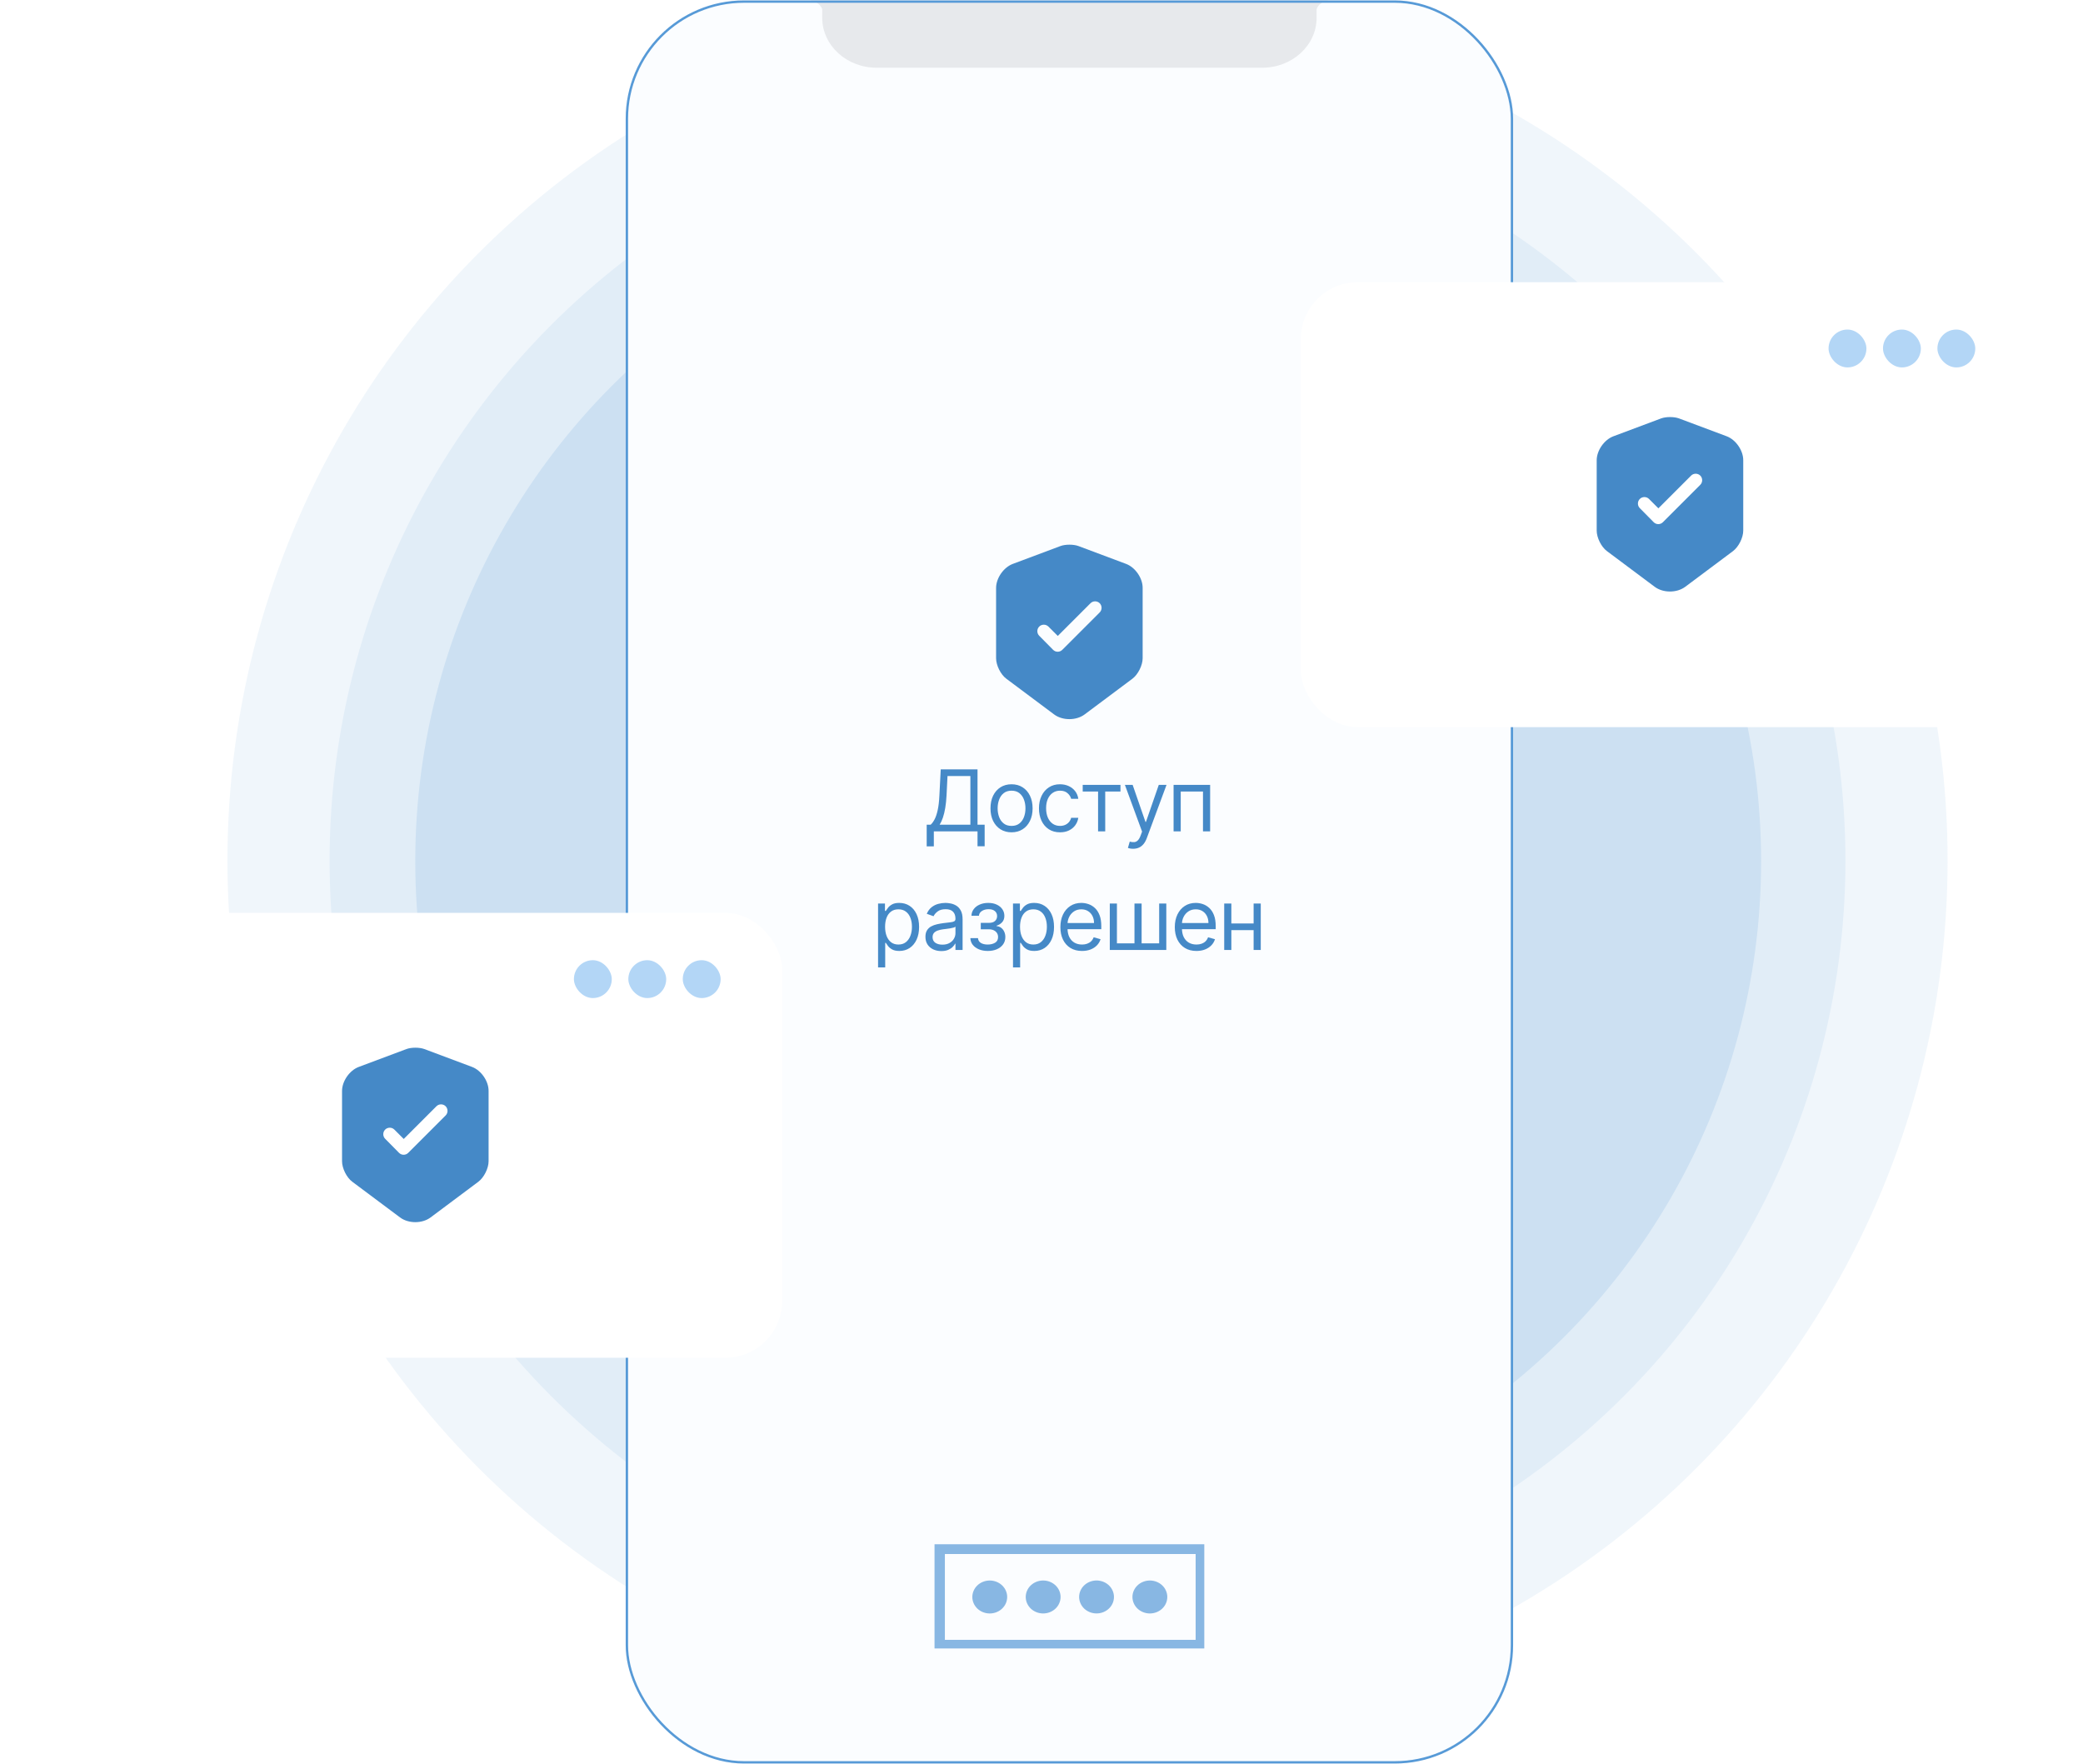
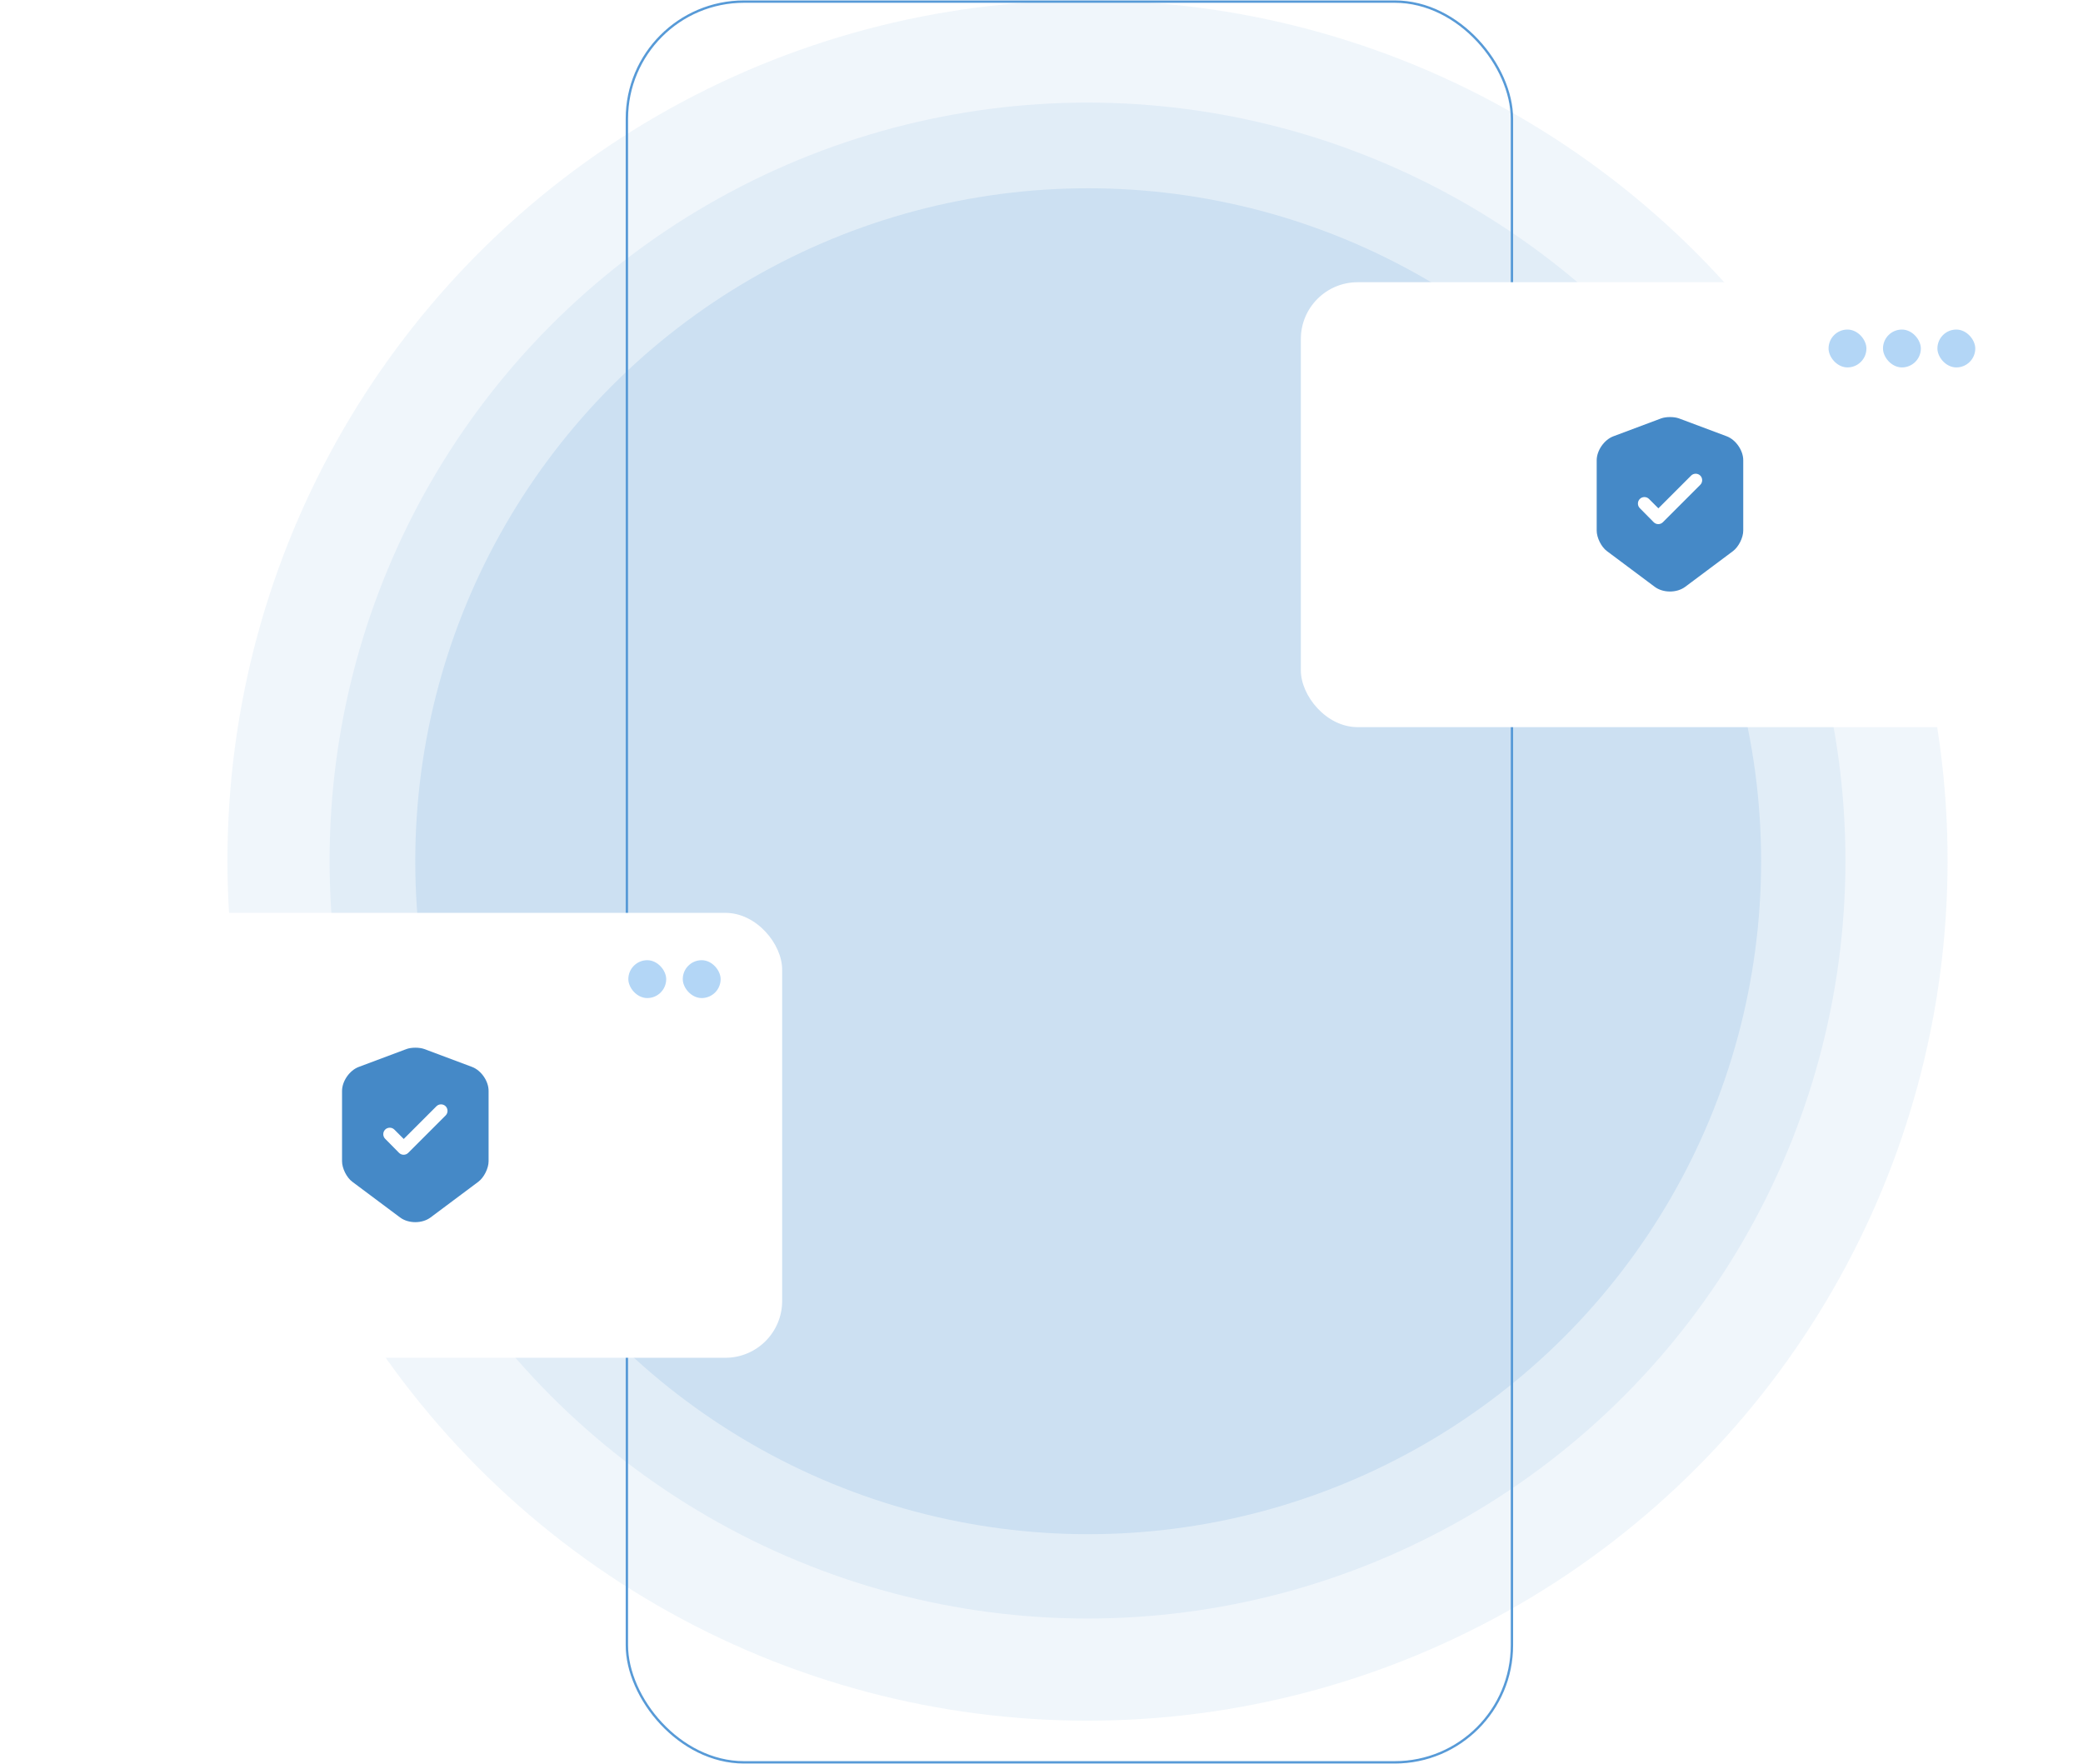
<svg xmlns="http://www.w3.org/2000/svg" width="496" height="420" viewBox="0 0 496 420" fill="none">
  <circle opacity="0.4" cx="258.957" cy="204.9" r="180.475" fill="#CCE0F2" />
  <circle opacity="0.3" cx="258.957" cy="204.9" r="204.799" fill="#CCE0F2" />
  <circle cx="259.118" cy="205.061" r="160.235" fill="#CCE0F2" />
  <g clip-path="url(#clip0_3892_2903)">
    <rect x="148.992" y="0.1" width="211.309" height="419.8" rx="28.174" fill="#FBFDFF" />
    <path fill-rule="evenodd" clip-rule="evenodd" d="M208.744 16.127H300.548C307.706 16.127 313.509 10.803 313.509 4.236C313.509 4.23 313.506 2.63 313.505 2.262C313.505 2.212 313.513 2.163 313.532 2.116C313.907 1.172 314.777 0.45 315.846 0.212L316.348 0.1H192.944L193.446 0.212C194.51 0.449 195.386 1.179 195.764 2.116C195.782 2.162 195.787 2.213 195.787 2.262L195.783 4.216C195.783 10.803 201.586 16.127 208.744 16.127Z" fill="#E7E9EC" />
    <g opacity="0.7" clip-path="url(#clip1_3892_2903)">
      <path d="M222.523 367.683V392.786H287.198V367.683H222.523ZM284.704 390.449H224.994V370.02H284.704V390.449Z" fill="#579AD7" />
      <path d="M237.266 383.872C239.383 383.043 240.388 380.748 239.511 378.746C238.635 376.745 236.208 375.794 234.091 376.623C231.974 377.452 230.969 379.747 231.846 381.749C232.723 383.751 235.149 384.701 237.266 383.872Z" fill="#579AD7" />
      <path d="M249.983 383.869C252.1 383.04 253.105 380.745 252.228 378.743C251.351 376.742 248.925 375.791 246.808 376.62C244.691 377.449 243.686 379.744 244.563 381.746C245.439 383.748 247.866 384.698 249.983 383.869Z" fill="#579AD7" />
-       <path d="M262.696 383.865C264.813 383.036 265.818 380.741 264.941 378.739C264.065 376.737 261.638 375.787 259.521 376.616C257.404 377.445 256.399 379.74 257.276 381.742C258.153 383.743 260.58 384.694 262.696 383.865Z" fill="#579AD7" />
      <path d="M275.393 383.871C277.509 383.041 278.515 380.747 277.638 378.745C276.761 376.743 274.334 375.793 272.217 376.622C270.101 377.451 269.096 379.746 269.972 381.747C270.849 383.749 273.276 384.7 275.393 383.871Z" fill="#579AD7" />
    </g>
    <path d="M268.159 134.271L256.796 130.014C255.618 129.58 253.696 129.58 252.519 130.014L241.155 134.271C238.965 135.097 237.188 137.659 237.188 139.994V156.729C237.188 158.403 238.283 160.614 239.626 161.605L250.99 170.097C252.994 171.606 256.279 171.606 258.283 170.097L269.647 161.605C270.99 160.593 272.085 158.403 272.085 156.729V139.994C272.106 137.659 270.329 135.097 268.159 134.271ZM261.837 145.841L252.953 154.725C252.643 155.035 252.25 155.18 251.857 155.18C251.465 155.18 251.072 155.035 250.762 154.725L247.457 151.378C246.857 150.779 246.857 149.787 247.457 149.188C248.056 148.589 249.048 148.589 249.647 149.188L251.878 151.419L259.667 143.63C260.267 143.031 261.258 143.031 261.858 143.63C262.457 144.229 262.457 145.242 261.837 145.841Z" fill="#4589C7" />
    <path d="M298.912 219.883V221.468H292.804V219.883H298.912ZM293.207 215.129V226.193H291.507V215.129H293.207ZM300.209 215.129V226.193H298.509V215.129H300.209Z" fill="#4589C7" />
    <path d="M284.9 226.424C283.834 226.424 282.914 226.189 282.141 225.718C281.373 225.243 280.78 224.58 280.362 223.73C279.949 222.875 279.742 221.881 279.742 220.747C279.742 219.614 279.949 218.615 280.362 217.751C280.78 216.881 281.361 216.204 282.105 215.719C282.854 215.229 283.728 214.984 284.727 214.984C285.303 214.984 285.873 215.081 286.434 215.273C286.996 215.465 287.508 215.777 287.969 216.209C288.43 216.637 288.797 217.203 289.071 217.909C289.345 218.615 289.482 219.484 289.482 220.517V221.237H280.952V219.768H287.753C287.753 219.143 287.628 218.586 287.378 218.096C287.133 217.607 286.783 217.22 286.326 216.937C285.875 216.653 285.342 216.512 284.727 216.512C284.05 216.512 283.464 216.68 282.969 217.016C282.48 217.347 282.103 217.78 281.838 218.313C281.574 218.846 281.442 219.417 281.442 220.027V221.007C281.442 221.842 281.586 222.551 281.874 223.132C282.167 223.708 282.573 224.148 283.092 224.45C283.611 224.748 284.213 224.897 284.9 224.897C285.347 224.897 285.75 224.834 286.11 224.709C286.475 224.58 286.79 224.388 287.054 224.133C287.318 223.874 287.522 223.552 287.666 223.168L289.309 223.629C289.136 224.186 288.845 224.676 288.437 225.098C288.029 225.516 287.525 225.843 286.924 226.078C286.324 226.309 285.649 226.424 284.9 226.424Z" fill="#4589C7" />
-     <path d="M264.261 215.129H265.961V224.609H270.139V215.129H271.84V224.609H276.018V215.129H277.718V226.193H264.261V215.129Z" fill="#4589C7" />
+     <path d="M264.261 215.129H265.961V224.609H270.139V215.129H271.84V224.609H276.018V215.129V226.193H264.261V215.129Z" fill="#4589C7" />
    <path d="M257.655 226.424C256.589 226.424 255.669 226.189 254.896 225.718C254.128 225.243 253.534 224.58 253.117 223.73C252.704 222.875 252.497 221.881 252.497 220.747C252.497 219.614 252.704 218.615 253.117 217.751C253.534 216.881 254.115 216.204 254.86 215.719C255.609 215.229 256.483 214.984 257.482 214.984C258.058 214.984 258.627 215.081 259.189 215.273C259.751 215.465 260.263 215.777 260.724 216.209C261.185 216.637 261.552 217.203 261.826 217.909C262.1 218.615 262.236 219.484 262.236 220.517V221.237H253.707V219.768H260.508C260.508 219.143 260.383 218.586 260.133 218.096C259.888 217.607 259.537 217.22 259.081 216.937C258.63 216.653 258.097 216.512 257.482 216.512C256.805 216.512 256.219 216.68 255.724 217.016C255.234 217.347 254.857 217.78 254.593 218.313C254.329 218.846 254.197 219.417 254.197 220.027V221.007C254.197 221.842 254.341 222.551 254.629 223.132C254.922 223.708 255.328 224.148 255.847 224.45C256.365 224.748 256.968 224.897 257.655 224.897C258.102 224.897 258.505 224.834 258.865 224.709C259.23 224.58 259.545 224.388 259.809 224.133C260.073 223.874 260.277 223.552 260.421 223.168L262.064 223.629C261.891 224.186 261.6 224.676 261.192 225.098C260.784 225.516 260.279 225.843 259.679 226.078C259.079 226.309 258.404 226.424 257.655 226.424Z" fill="#4589C7" />
    <path d="M241.215 230.343V215.129H242.858V216.886H243.059C243.184 216.694 243.357 216.449 243.578 216.151C243.804 215.849 244.126 215.58 244.543 215.345C244.966 215.105 245.538 214.984 246.258 214.984C247.19 214.984 248.011 215.217 248.722 215.683C249.432 216.149 249.987 216.809 250.386 217.664C250.784 218.519 250.984 219.528 250.984 220.69C250.984 221.862 250.784 222.877 250.386 223.737C249.987 224.592 249.435 225.255 248.729 225.725C248.023 226.191 247.209 226.424 246.287 226.424C245.576 226.424 245.007 226.306 244.579 226.071C244.152 225.831 243.823 225.56 243.593 225.257C243.362 224.95 243.184 224.695 243.059 224.493H242.915V230.343H241.215ZM242.887 220.661C242.887 221.497 243.009 222.234 243.254 222.873C243.499 223.506 243.857 224.004 244.327 224.364C244.798 224.719 245.374 224.897 246.056 224.897C246.767 224.897 247.36 224.709 247.836 224.335C248.316 223.956 248.676 223.446 248.916 222.808C249.161 222.164 249.283 221.449 249.283 220.661C249.283 219.883 249.163 219.182 248.923 218.558C248.688 217.928 248.33 217.431 247.85 217.066C247.374 216.697 246.777 216.512 246.056 216.512C245.365 216.512 244.784 216.687 244.313 217.038C243.842 217.383 243.487 217.868 243.247 218.493C243.007 219.112 242.887 219.835 242.887 220.661Z" fill="#4589C7" />
-     <path d="M231.062 223.37H232.877C232.915 223.869 233.141 224.248 233.554 224.508C233.972 224.767 234.514 224.897 235.182 224.897C235.864 224.897 236.447 224.758 236.933 224.479C237.418 224.196 237.66 223.739 237.66 223.11C237.66 222.74 237.569 222.419 237.386 222.145C237.204 221.866 236.947 221.65 236.616 221.497C236.284 221.343 235.893 221.266 235.441 221.266H233.54V219.739H235.441C236.119 219.739 236.618 219.585 236.94 219.278C237.266 218.971 237.43 218.586 237.43 218.125C237.43 217.631 237.254 217.234 236.904 216.937C236.553 216.634 236.056 216.483 235.413 216.483C234.764 216.483 234.224 216.629 233.792 216.922C233.36 217.21 233.131 217.583 233.107 218.039H231.321C231.34 217.443 231.523 216.917 231.868 216.461C232.214 216 232.685 215.64 233.28 215.381C233.876 215.117 234.558 214.984 235.326 214.984C236.104 214.984 236.779 215.121 237.35 215.395C237.927 215.664 238.371 216.031 238.683 216.497C239 216.958 239.158 217.482 239.158 218.068C239.158 218.692 238.983 219.196 238.633 219.58C238.282 219.965 237.843 220.238 237.314 220.402V220.517C237.732 220.546 238.095 220.68 238.402 220.92C238.714 221.156 238.957 221.465 239.13 221.85C239.303 222.229 239.389 222.649 239.389 223.11C239.389 223.783 239.209 224.369 238.849 224.868C238.489 225.363 237.994 225.747 237.365 226.021C236.736 226.29 236.018 226.424 235.211 226.424C234.428 226.424 233.727 226.297 233.107 226.042C232.488 225.783 231.996 225.425 231.631 224.969C231.27 224.508 231.081 223.975 231.062 223.37Z" fill="#4589C7" />
    <path d="M224.14 226.453C223.439 226.453 222.802 226.321 222.231 226.057C221.659 225.788 221.206 225.401 220.869 224.897C220.533 224.388 220.365 223.773 220.365 223.053C220.365 222.419 220.49 221.905 220.74 221.511C220.99 221.112 221.323 220.8 221.741 220.575C222.159 220.349 222.62 220.181 223.124 220.07C223.633 219.955 224.145 219.864 224.659 219.797C225.331 219.71 225.876 219.645 226.294 219.602C226.717 219.554 227.024 219.475 227.216 219.364C227.413 219.254 227.511 219.062 227.511 218.788V218.73C227.511 218.02 227.317 217.467 226.928 217.074C226.544 216.68 225.96 216.483 225.177 216.483C224.366 216.483 223.729 216.661 223.268 217.016C222.807 217.371 222.483 217.751 222.296 218.154L220.682 217.578C220.97 216.905 221.355 216.382 221.835 216.007C222.32 215.628 222.848 215.364 223.42 215.215C223.996 215.061 224.563 214.984 225.12 214.984C225.475 214.984 225.883 215.028 226.344 215.114C226.81 215.196 227.259 215.366 227.691 215.626C228.128 215.885 228.491 216.276 228.779 216.8C229.067 217.323 229.211 218.024 229.211 218.903V226.193H227.511V224.695H227.425C227.31 224.935 227.118 225.192 226.849 225.466C226.58 225.74 226.222 225.973 225.775 226.165C225.329 226.357 224.784 226.453 224.14 226.453ZM224.399 224.926C225.072 224.926 225.638 224.794 226.099 224.529C226.565 224.265 226.916 223.924 227.151 223.506C227.391 223.089 227.511 222.649 227.511 222.188V220.632C227.439 220.719 227.281 220.798 227.036 220.87C226.796 220.937 226.517 220.997 226.2 221.05C225.888 221.098 225.583 221.141 225.285 221.18C224.992 221.213 224.755 221.242 224.572 221.266C224.13 221.324 223.717 221.417 223.333 221.547C222.954 221.672 222.646 221.862 222.411 222.116C222.181 222.366 222.065 222.707 222.065 223.139C222.065 223.73 222.284 224.176 222.721 224.479C223.163 224.777 223.722 224.926 224.399 224.926Z" fill="#4589C7" />
    <path d="M209.084 230.343V215.129H210.726V216.886H210.928C211.053 216.694 211.226 216.449 211.447 216.151C211.673 215.849 211.994 215.58 212.412 215.345C212.835 215.105 213.406 214.984 214.127 214.984C215.058 214.984 215.879 215.217 216.59 215.683C217.301 216.149 217.856 216.809 218.254 217.664C218.653 218.519 218.852 219.528 218.852 220.69C218.852 221.862 218.653 222.877 218.254 223.737C217.856 224.592 217.303 225.255 216.597 225.725C215.891 226.191 215.077 226.424 214.155 226.424C213.445 226.424 212.876 226.306 212.448 226.071C212.021 225.831 211.692 225.56 211.461 225.257C211.231 224.95 211.053 224.695 210.928 224.493H210.784V230.343H209.084ZM210.755 220.661C210.755 221.497 210.878 222.234 211.123 222.873C211.368 223.506 211.725 224.004 212.196 224.364C212.667 224.719 213.243 224.897 213.925 224.897C214.636 224.897 215.229 224.709 215.704 224.335C216.184 223.956 216.545 223.446 216.785 222.808C217.03 222.164 217.152 221.449 217.152 220.661C217.152 219.883 217.032 219.182 216.792 218.558C216.557 217.928 216.199 217.431 215.719 217.066C215.243 216.697 214.645 216.512 213.925 216.512C213.233 216.512 212.652 216.687 212.182 217.038C211.711 217.383 211.356 217.868 211.115 218.493C210.875 219.112 210.755 219.835 210.755 220.661Z" fill="#4589C7" />
    <path d="M279.452 197.945V186.88H288.154V197.945H286.454V188.465H281.152V197.945H279.452Z" fill="#4589C7" />
    <path d="M269.817 202.095C269.529 202.095 269.272 202.071 269.046 202.023C268.82 201.979 268.664 201.936 268.578 201.893L269.01 200.395C269.423 200.5 269.788 200.539 270.105 200.51C270.422 200.481 270.703 200.339 270.948 200.085C271.198 199.835 271.426 199.429 271.632 198.867L271.949 198.003L267.857 186.88H269.702L272.756 195.698H272.871L275.926 186.88H277.77L273.073 199.559C272.862 200.13 272.6 200.603 272.288 200.978C271.976 201.357 271.613 201.638 271.2 201.821C270.792 202.003 270.331 202.095 269.817 202.095Z" fill="#4589C7" />
    <path d="M257.813 188.465V186.88H266.803V188.465H263.173V197.945H261.472V188.465H257.813Z" fill="#4589C7" />
    <path d="M252.41 198.176C251.372 198.176 250.479 197.931 249.73 197.441C248.981 196.951 248.405 196.276 248.001 195.417C247.598 194.557 247.396 193.575 247.396 192.47C247.396 191.347 247.602 190.355 248.016 189.495C248.433 188.631 249.014 187.956 249.759 187.471C250.508 186.981 251.382 186.736 252.381 186.736C253.159 186.736 253.86 186.88 254.484 187.169C255.109 187.457 255.62 187.86 256.019 188.379C256.417 188.897 256.665 189.503 256.761 190.194H255.061C254.931 189.69 254.643 189.243 254.196 188.854C253.754 188.46 253.159 188.264 252.41 188.264C251.747 188.264 251.166 188.436 250.666 188.782C250.172 189.123 249.785 189.606 249.507 190.23C249.233 190.85 249.096 191.577 249.096 192.413C249.096 193.268 249.231 194.012 249.499 194.646C249.773 195.28 250.157 195.772 250.652 196.123C251.152 196.473 251.737 196.649 252.41 196.649C252.852 196.649 253.253 196.572 253.613 196.418C253.973 196.264 254.278 196.044 254.528 195.755C254.777 195.467 254.955 195.121 255.061 194.718H256.761C256.665 195.371 256.427 195.959 256.048 196.483C255.673 197.002 255.176 197.415 254.556 197.722C253.942 198.025 253.226 198.176 252.41 198.176Z" fill="#4589C7" />
    <path d="M240.867 198.176C239.868 198.176 238.992 197.938 238.238 197.463C237.489 196.987 236.903 196.322 236.48 195.467C236.062 194.612 235.854 193.613 235.854 192.47C235.854 191.318 236.062 190.312 236.48 189.452C236.903 188.592 237.489 187.925 238.238 187.449C238.992 186.974 239.868 186.736 240.867 186.736C241.866 186.736 242.74 186.974 243.489 187.449C244.243 187.925 244.829 188.592 245.247 189.452C245.67 190.312 245.881 191.318 245.881 192.47C245.881 193.613 245.67 194.612 245.247 195.467C244.829 196.322 244.243 196.987 243.489 197.463C242.74 197.938 241.866 198.176 240.867 198.176ZM240.867 196.649C241.626 196.649 242.25 196.454 242.74 196.065C243.23 195.676 243.593 195.165 243.828 194.531C244.063 193.897 244.181 193.21 244.181 192.47C244.181 191.731 244.063 191.042 243.828 190.403C243.593 189.764 243.23 189.248 242.74 188.854C242.25 188.46 241.626 188.264 240.867 188.264C240.109 188.264 239.484 188.46 238.994 188.854C238.504 189.248 238.142 189.764 237.907 190.403C237.671 191.042 237.554 191.731 237.554 192.47C237.554 193.21 237.671 193.897 237.907 194.531C238.142 195.165 238.504 195.676 238.994 196.065C239.484 196.454 240.109 196.649 240.867 196.649Z" fill="#4589C7" />
    <path d="M220.662 201.518V196.36H221.613C221.94 196.063 222.247 195.642 222.535 195.1C222.828 194.552 223.075 193.822 223.277 192.91C223.484 191.992 223.62 190.828 223.688 189.416L224.005 183.192H232.764V196.36H234.464V201.489H232.764V197.945H222.362V201.518H220.662ZM223.745 196.36H231.064V184.777H225.618L225.388 189.416C225.33 190.492 225.229 191.467 225.085 192.341C224.941 193.21 224.756 193.981 224.53 194.653C224.305 195.321 224.043 195.89 223.745 196.36Z" fill="#4589C7" />
  </g>
  <rect x="149.273" y="0.382" width="210.745" height="419.236" rx="27.893" stroke="#579AD7" stroke-width="0.563" />
  <g filter="url(#filter0_d_3892_2903)">
    <rect x="309.755" y="64.944" width="175.245" height="105.936" rx="13.524" fill="white" />
    <rect x="435.734" y="76.534" width="8.374" height="8.374" rx="4.187" fill="#B3D6F6" stroke="#B3D6F6" stroke-width="0.642" />
    <rect x="448.694" y="76.534" width="8.374" height="8.374" rx="4.187" fill="#B3D6F6" stroke="#B3D6F6" stroke-width="0.642" />
    <rect x="461.654" y="76.534" width="8.374" height="8.374" rx="4.187" fill="#B3D6F6" stroke="#B3D6F6" stroke-width="0.642" />
    <path d="M411.172 101.63L399.808 97.374C398.631 96.94 396.709 96.94 395.531 97.374L384.168 101.63C381.978 102.457 380.201 105.019 380.201 107.354V124.089C380.201 125.763 381.296 127.974 382.639 128.965L394.002 137.457C396.007 138.965 399.292 138.965 401.296 137.457L412.66 128.965C414.003 127.953 415.098 125.763 415.098 124.089V107.354C415.118 105.019 413.341 102.457 411.172 101.63ZM404.85 113.201L395.965 122.085C395.655 122.395 395.263 122.54 394.87 122.54C394.478 122.54 394.085 122.395 393.775 122.085L390.469 118.738C389.87 118.139 389.87 117.147 390.469 116.548C391.069 115.949 392.06 115.949 392.659 116.548L394.891 118.779L402.68 110.99C403.279 110.391 404.271 110.391 404.87 110.99C405.469 111.589 405.469 112.602 404.85 113.201Z" fill="#4589C7" />
  </g>
  <g filter="url(#filter1_d_3892_2903)">
    <rect x="11" y="215.1" width="175.245" height="105.936" rx="13.524" fill="white" />
-     <rect x="136.979" y="226.691" width="8.374" height="8.374" rx="4.187" fill="#B3D6F6" stroke="#B3D6F6" stroke-width="0.642" />
    <rect x="149.94" y="226.691" width="8.374" height="8.374" rx="4.187" fill="#B3D6F6" stroke="#B3D6F6" stroke-width="0.642" />
    <rect x="162.9" y="226.691" width="8.374" height="8.374" rx="4.187" fill="#B3D6F6" stroke="#B3D6F6" stroke-width="0.642" />
    <path d="M112.417 251.787L101.053 247.531C99.876 247.097 97.954 247.097 96.776 247.531L85.413 251.787C83.223 252.614 81.446 255.176 81.446 257.511V274.246C81.446 275.92 82.541 278.13 83.884 279.122L95.248 287.614C97.252 289.122 100.537 289.122 102.541 287.614L113.905 279.122C115.248 278.11 116.343 275.92 116.343 274.246V257.511C116.363 255.176 114.587 252.614 112.417 251.787ZM106.095 263.358L97.21 272.242C96.9 272.552 96.508 272.697 96.115 272.697C95.723 272.697 95.33 272.552 95.02 272.242L91.715 268.895C91.115 268.296 91.115 267.304 91.715 266.705C92.314 266.106 93.305 266.106 93.905 266.705L96.136 268.936L103.925 261.147C104.524 260.548 105.516 260.548 106.115 261.147C106.715 261.746 106.715 262.758 106.095 263.358Z" fill="#4589C7" />
  </g>
  <defs>
    <filter id="filter0_d_3892_2903" x="299.612" y="57.055" width="195.531" height="126.222" filterUnits="userSpaceOnUse" color-interpolation-filters="sRGB">
      <feFlood flood-opacity="0" result="BackgroundImageFix" />
      <feColorMatrix in="SourceAlpha" type="matrix" values="0 0 0 0 0 0 0 0 0 0 0 0 0 0 0 0 0 0 127 0" result="hardAlpha" />
      <feOffset dy="2.254" />
      <feGaussianBlur stdDeviation="5.071" />
      <feColorMatrix type="matrix" values="0 0 0 0 0 0 0 0 0 0 0 0 0 0 0 0 0 0 0.15 0" />
      <feBlend mode="normal" in2="BackgroundImageFix" result="effect1_dropShadow_3892_2903" />
      <feBlend mode="normal" in="SourceGraphic" in2="effect1_dropShadow_3892_2903" result="shape" />
    </filter>
    <filter id="filter1_d_3892_2903" x="0.857" y="207.211" width="195.531" height="126.222" filterUnits="userSpaceOnUse" color-interpolation-filters="sRGB">
      <feFlood flood-opacity="0" result="BackgroundImageFix" />
      <feColorMatrix in="SourceAlpha" type="matrix" values="0 0 0 0 0 0 0 0 0 0 0 0 0 0 0 0 0 0 127 0" result="hardAlpha" />
      <feOffset dy="2.254" />
      <feGaussianBlur stdDeviation="5.071" />
      <feColorMatrix type="matrix" values="0 0 0 0 0 0 0 0 0 0 0 0 0 0 0 0 0 0 0.15 0" />
      <feBlend mode="normal" in2="BackgroundImageFix" result="effect1_dropShadow_3892_2903" />
      <feBlend mode="normal" in="SourceGraphic" in2="effect1_dropShadow_3892_2903" result="shape" />
    </filter>
    <clipPath id="clip0_3892_2903">
-       <rect x="148.992" y="0.1" width="211.309" height="419.8" rx="28.174" fill="white" />
-     </clipPath>
+       </clipPath>
    <clipPath id="clip1_3892_2903">
      <rect width="64.238" height="24.816" fill="white" transform="translate(222.527 367.683)" />
    </clipPath>
  </defs>
</svg>